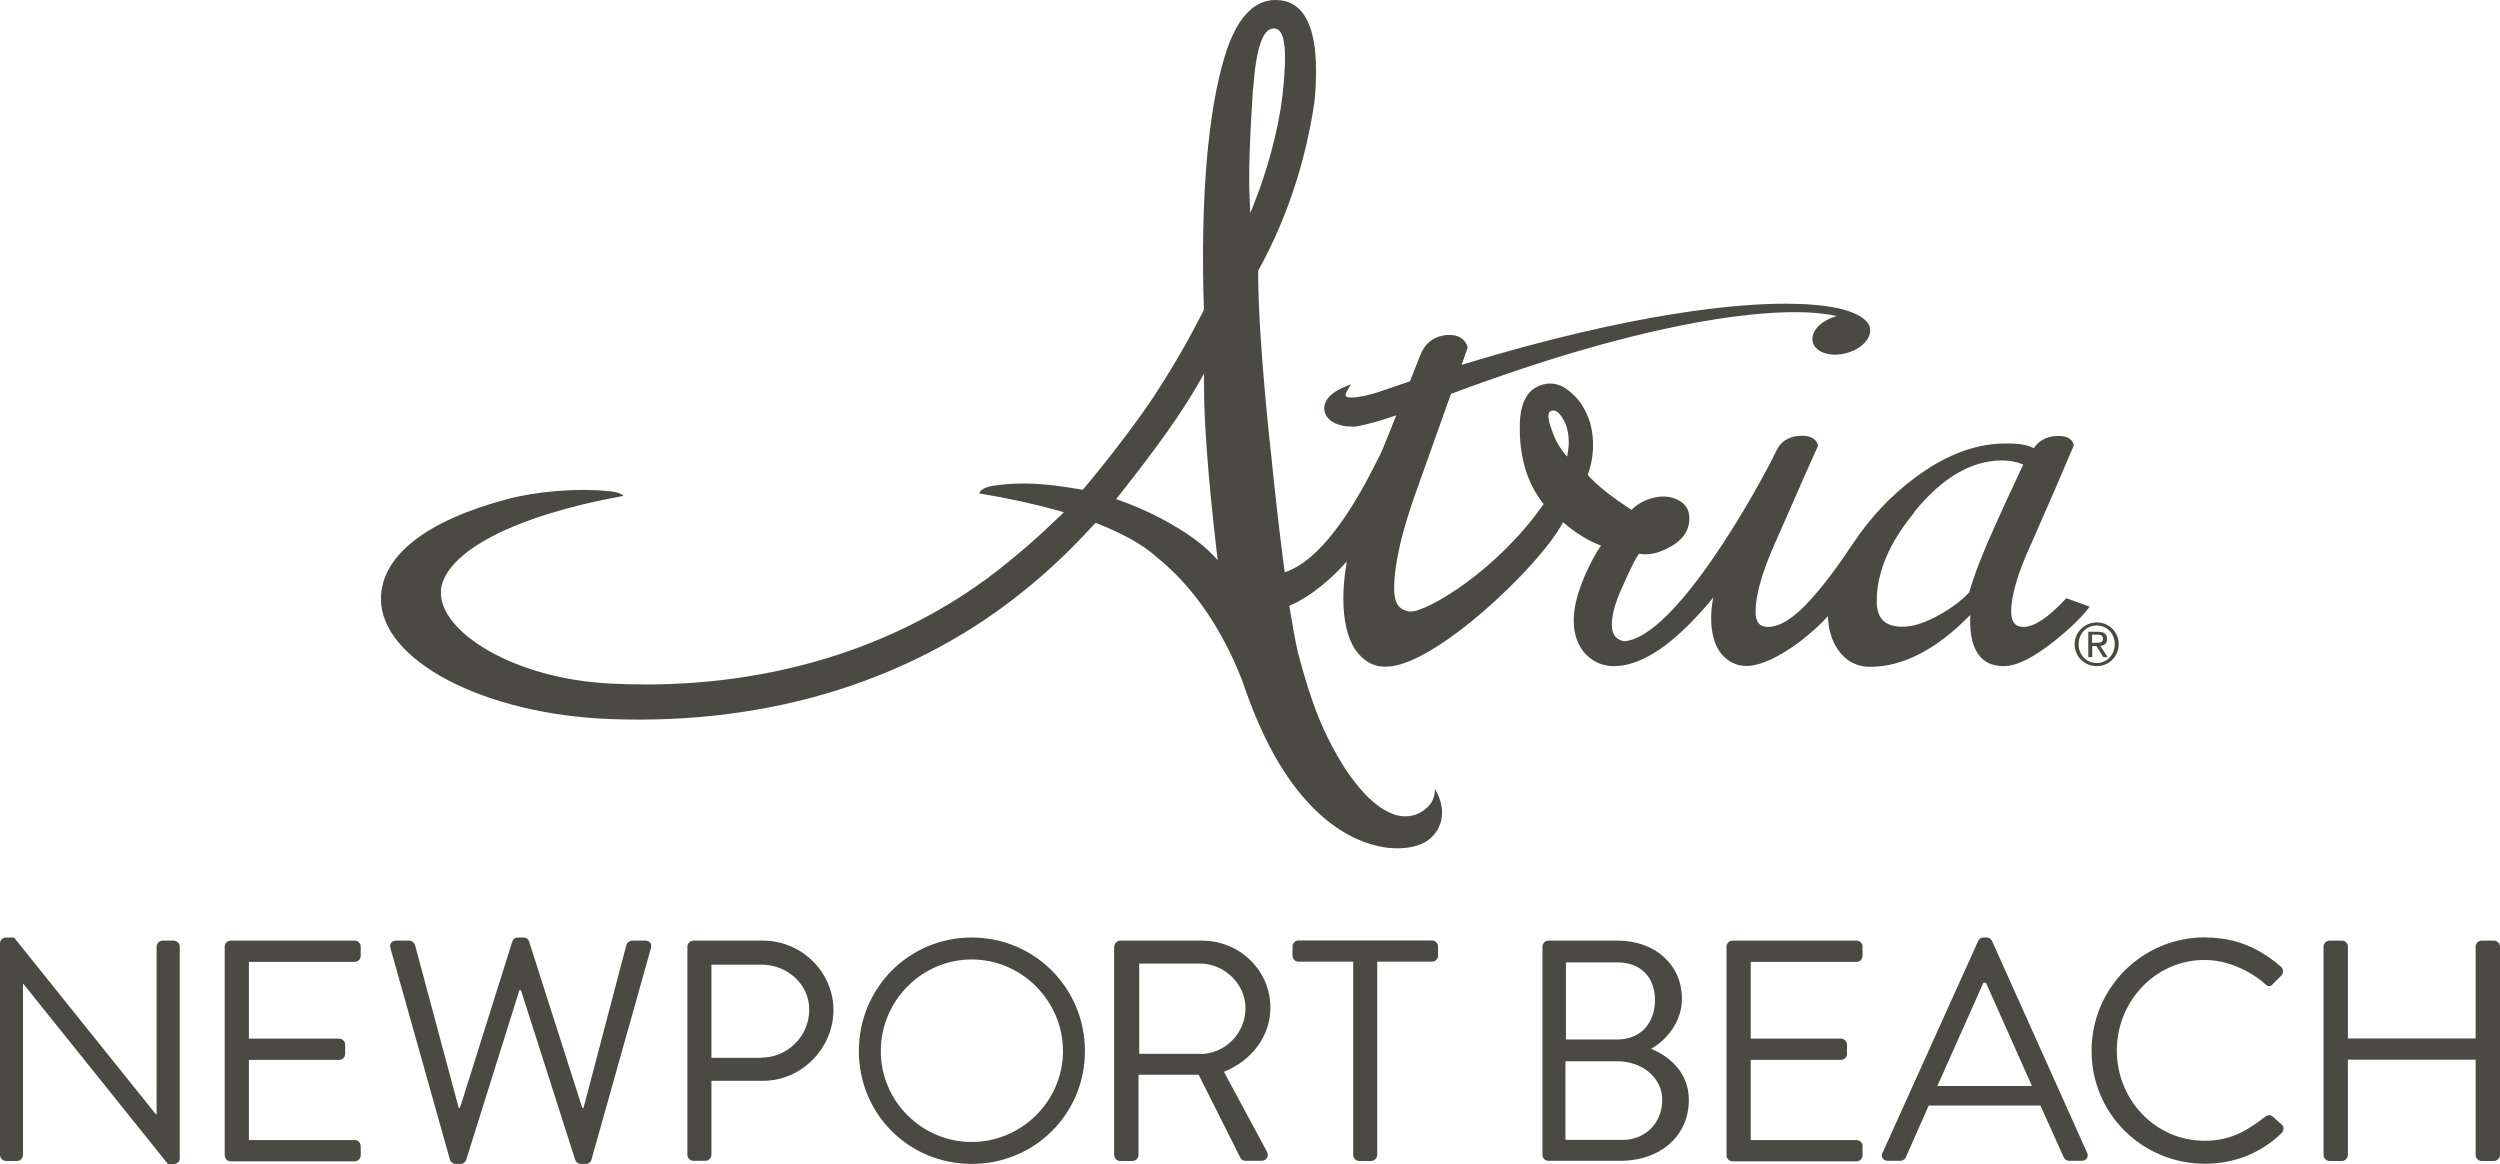
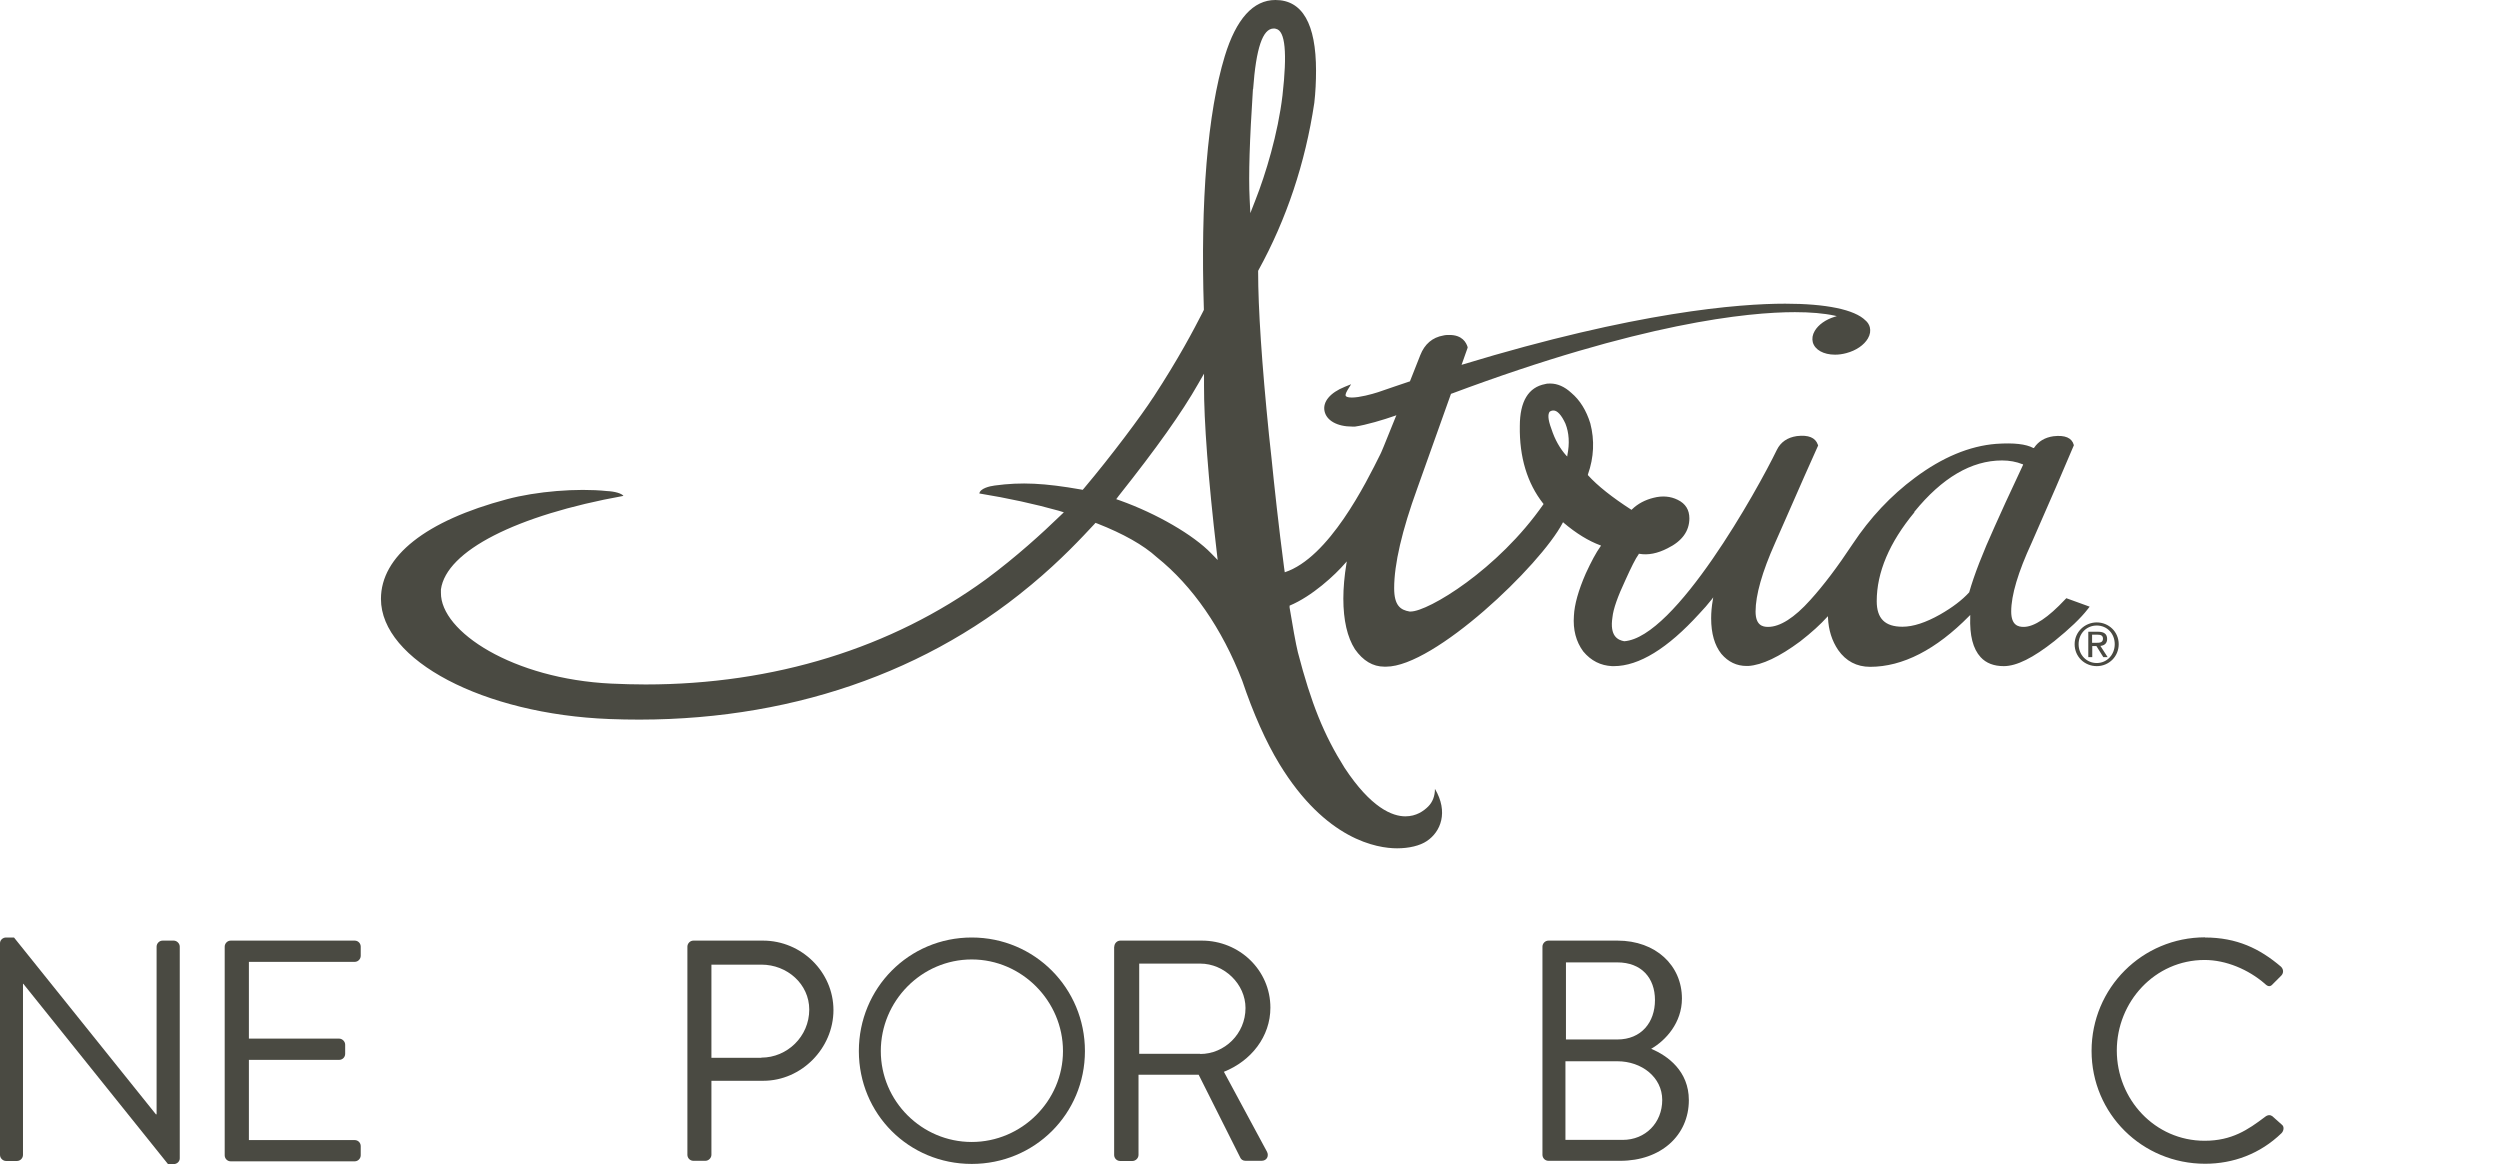
<svg xmlns="http://www.w3.org/2000/svg" id="Layer_1" version="1.1" viewBox="0 0 144.64 67.35">
  <defs>
    <style> .st0 { fill: #4a4a42; } </style>
  </defs>
  <g>
    <path class="st0" d="M72.5,5.16c.17-2.36.55-3.51,1.19-3.51.05,0,.09,0,.14.02.53.12.65,1.38.37,3.85-.26,2.21-.98,4.57-1.56,6.04l-.3.77-.04-.82c-.07-1.39,0-3.4.19-6.35M70.39,31.88l.06.52-.37-.38c-1.03-1.07-3.15-2.3-5.27-3.06l-.23-.08.15-.2c2.2-2.77,3.66-4.83,4.59-6.47l.34-.59v.68c-.01,2.01.25,5.5.73,9.58M89.63,23.85s.07-.1.25-.1c.22,0,.46.26.69.76.21.53.25,1.15.11,1.83v.07l-.06-.05c-.36-.4-.66-.92-.86-1.54-.23-.61-.19-.86-.12-.97M110.75,29.62c1.61-1.98,3.31-2.98,5.08-2.98.42,0,.82.07,1.19.22h.03l-.01.05c-.82,1.75-1.31,2.81-1.63,3.54-.7,1.54-1.2,2.83-1.48,3.82h0c-.41.45-.98.88-1.68,1.28-.83.47-1.56.71-2.18.71-1.01,0-1.49-.47-1.49-1.48,0-1.66.73-3.39,2.18-5.14M66.72,22.99c-.68,1.05-2.4,3.36-4.01,5.27l-.07.08-.1-.02c-2.11-.37-3.44-.44-4.99-.23-.31.04-.84.17-.89.46,1.66.27,3.21.61,4.6,1l.29.09-.22.21c-.99.96-2.53,2.37-4.29,3.67-5.46,3.98-12.27,6.08-19.69,6.08-.65,0-1.32-.02-1.99-.05-5.67-.27-9.88-3-9.85-5.26v-.19c.31-2.23,4.36-4.29,10.56-5.41-.1-.14-.49-.26-.96-.28-1.72-.18-4.09.02-5.77.47-4.71,1.25-7.3,3.3-7.3,5.77,0,3.55,5.93,6.67,13.22,6.95,9.38.37,17.84-2.31,24.31-7.69l.11-.09c1.72-1.43,2.91-2.72,3.62-3.48l.08-.09.11.04c1.5.59,2.66,1.24,3.44,1.95,2.06,1.65,3.77,4.12,4.94,7.14.63,1.87,1.37,3.54,2.15,4.82,2.68,4.4,5.66,4.88,6.81,4.88.69,0,1.32-.15,1.72-.42.81-.54,1.26-1.68.47-3.02,0,.42-.14.77-.39,1.02-.26.26-.69.57-1.32.57-.76,0-1.99-.49-3.52-2.81-1.2-1.91-1.93-3.72-2.7-6.68-.11-.43-.33-1.66-.48-2.59v-.11c1.3-.54,2.63-1.77,3.23-2.47l.08-.09-.02.12c-.12.73-.18,1.42-.18,2.03,0,1.26.23,2.24.67,2.93.47.67,1.04,1.01,1.7,1.01h.11c2.78,0,8.91-5.84,10.21-8.32l.02-.04.03.03c.73.62,1.45,1.06,2.13,1.31l.04.02-.03.04c-.26.36-.54.89-.85,1.56-.43.98-.66,1.81-.69,2.45-.06.81.12,1.5.54,2.07.45.54,1.01.82,1.67.85h.1c1.45,0,3.11-1.02,4.94-3.03.26-.27.5-.55.73-.84l.08-.11-.02.13c-.07.39-.1.75-.1,1.08,0,.88.2,1.57.59,2.06.4.47.89.7,1.46.7h.1c.79-.05,1.8-.53,3-1.42.67-.52,1.19-1,1.55-1.4l.06-.06v.09c.03.71.23,1.34.59,1.87.45.64,1.07.97,1.85.97,1.88,0,3.81-.99,5.73-2.94l.06-.06v.09c-.04,1.1.16,1.87.6,2.35.32.35.77.52,1.34.52.75,0,1.7-.48,2.93-1.45.88-.71,1.53-1.33,1.93-1.85l.11-.14-1.35-.49-.06.06c-.99,1.06-1.8,1.6-2.41,1.6-.31,0-.72-.09-.72-.89,0-.95.4-2.28,1.18-3.97,1.08-2.45,1.89-4.33,2.42-5.59l.02-.04v-.04c-.11-.41-.51-.58-1.18-.5-.49.07-.86.29-1.11.66l-.02.02h-.03c-.43-.23-1.12-.31-2.15-.24-1.54.12-3.12.78-4.7,1.96-1.39,1.03-2.6,2.32-3.6,3.83-.88,1.33-1.68,2.39-2.45,3.24-.93,1.04-1.76,1.56-2.45,1.56-.31,0-.72-.09-.72-.89,0-.95.38-2.29,1.13-3.97l.67-1.52c.77-1.76,1.37-3.12,1.8-4.07l.02-.05-.02-.05c-.14-.4-.54-.57-1.21-.49-.55.08-.94.35-1.16.8-1.11,2.29-5.87,10.86-8.83,11.07h0c-.37-.07-.85-.29-.68-1.39.05-.49.31-1.21.75-2.15.33-.73.58-1.24.77-1.5v-.02h.03c.51.09,1.06-.02,1.64-.32.84-.41,1.26-1,1.26-1.73,0-.49-.22-.85-.67-1.07-.42-.21-.9-.25-1.4-.12-.49.12-.91.34-1.25.67l-.02.02h-.02c-1.1-.71-1.95-1.38-2.51-2v-.04c.35-.99.39-1.98.14-2.95-.23-.75-.6-1.35-1.1-1.77-.39-.36-.8-.54-1.22-.54-.1,0-.19,0-.29.03-.97.18-1.47,1-1.47,2.43-.03,1.8.43,3.31,1.35,4.48l.02.02v.02c-2.64,3.8-6.68,6.21-7.68,6.21h-.07c-.53-.09-.89-.35-.89-1.35,0-1.39.45-3.33,1.34-5.78l1.95-5.47h.02c10.99-4.11,17.17-4.72,19.88-4.72.9,0,1.69.07,2.29.2l.13.03-.13.04c-.52.16-.94.46-1.15.82-.13.22-.16.44-.11.65.12.44.62.72,1.29.72.21,0,.43-.03.65-.09.57-.15,1.03-.47,1.25-.85.13-.22.16-.44.11-.65-.04-.15-.13-.29-.25-.39-.63-.63-2.28-.97-4.65-.97-2.65,0-8.6.46-18.66,3.52l-.06.02.35-.99v-.04c-.08-.26-.31-.7-1.05-.7-.11,0-.23,0-.35.03-.64.11-1.09.5-1.34,1.14l-.6,1.52h-.02c-.58.19-1.17.4-1.82.62-.37.12-1.07.31-1.52.31-.26,0-.33-.06-.35-.09s-.03-.12.1-.34l.21-.34-.37.15c-.84.34-1.28.86-1.17,1.4.11.55.73.9,1.6.9h.17c.63-.09,1.64-.39,2.32-.63l.07-.03-.03.07c-.73,1.82-.86,2.12-.9,2.19-.83,1.67-2.97,5.99-5.53,6.83l-.04-.28c-.31-2.35-.57-4.76-.73-6.36l-.14-1.29c-.42-4.15-.63-7.34-.63-9.46v-.05l.02-.04c1.62-2.94,2.71-6.2,3.23-9.68.07-.61.1-1.24.1-1.86,0-2.71-.79-4.09-2.35-4.09-1.28,0-2.27,1.09-2.93,3.25-1,3.3-1.41,8.36-1.21,14.63v.05l-.09.18c-.5.97-1.34,2.59-2.85,4.9" />
    <path class="st0" d="M121.04,36.72h.31c.16,0,.32.03.32.23,0,.23-.19.24-.39.24h-.24v-.47ZM120.82,38.02h.23v-.64h.24l.4.64h.25l-.42-.65c.22-.02.39-.14.39-.4,0-.28-.17-.42-.52-.42h-.57v1.48-.01ZM120.26,37.27c0-.61.45-1.08,1.05-1.08s1.04.47,1.04,1.08-.45,1.09-1.04,1.09-1.05-.47-1.05-1.09M120.03,37.27c0,.73.58,1.27,1.28,1.27s1.27-.55,1.27-1.27-.58-1.26-1.27-1.26-1.28.55-1.28,1.26" />
  </g>
  <g>
    <path class="st0" d="M0,54.57c0-.18.16-.33.35-.33h.46l8.21,10.23h.04v-9.7c0-.18.15-.35.35-.35h.64c.18,0,.35.16.35.35v12.25c0,.18-.16.33-.35.33h-.33L1.35,56.92h-.02v9.9c0,.18-.15.35-.35.35H.35c-.18,0-.35-.16-.35-.35v-12.25Z" />
    <path class="st0" d="M13,54.77c0-.18.15-.35.35-.35h7.17c.2,0,.35.16.35.35v.53c0,.18-.15.35-.35.35h-6.12v4.44h5.22c.18,0,.35.16.35.35v.53c0,.2-.16.35-.35.35h-5.22v4.64h6.12c.2,0,.35.16.35.35v.53c0,.18-.15.35-.35.35h-7.17c-.2,0-.35-.16-.35-.35v-12.07Z" />
-     <path class="st0" d="M22.59,54.86c-.07-.25.07-.44.33-.44h.76c.15,0,.29.13.33.25l2.53,9.43h.07l3.04-9.66c.04-.11.15-.2.31-.2h.33c.15,0,.27.09.31.2l3.09,9.66h.07l2.48-9.43c.04-.13.18-.25.33-.25h.76c.25,0,.4.18.33.44l-3.44,12.23c-.04.15-.18.25-.33.25h-.29c-.13,0-.25-.09-.31-.2l-3.15-9.85h-.09l-3.09,9.85c-.05.11-.18.2-.31.2h-.29c-.15,0-.29-.11-.33-.25,0,0-3.44-12.23-3.44-12.23Z" />
    <path class="st0" d="M39.77,54.77c0-.18.15-.35.35-.35h4.02c2.24,0,4.08,1.82,4.08,4.02s-1.84,4.09-4.06,4.09h-3v4.28c0,.18-.16.35-.35.35h-.69c-.2,0-.35-.16-.35-.35v-12.05.01ZM44.05,61.19c1.49,0,2.77-1.22,2.77-2.78,0-1.47-1.27-2.6-2.77-2.6h-2.89v5.39h2.89v-.01Z" />
    <path class="st0" d="M56.22,54.24c3.64,0,6.55,2.93,6.55,6.57s-2.91,6.53-6.55,6.53-6.53-2.89-6.53-6.53,2.89-6.57,6.53-6.57ZM56.22,66.07c2.89,0,5.28-2.37,5.28-5.26s-2.38-5.3-5.28-5.3-5.26,2.4-5.26,5.3,2.37,5.26,5.26,5.26Z" />
    <path class="st0" d="M64.47,54.77c0-.18.15-.35.35-.35h4.71c2.18,0,3.97,1.71,3.97,3.88,0,1.67-1.11,3.08-2.69,3.71l2.49,4.62c.13.24,0,.53-.31.53h-.93c-.16,0-.25-.09-.29-.16l-2.42-4.82h-3.48v4.64c0,.18-.16.35-.35.35h-.71c-.2,0-.35-.16-.35-.35v-12.05h.01ZM69.44,60.98c1.4,0,2.62-1.16,2.62-2.66,0-1.38-1.22-2.57-2.62-2.57h-3.53v5.22h3.53v.01Z" />
-     <path class="st0" d="M78.3,55.64h-3.17c-.2,0-.35-.16-.35-.35v-.53c0-.18.15-.35.35-.35h7.72c.2,0,.35.16.35.35v.53c0,.18-.15.35-.35.35h-3.17v11.18c0,.18-.16.35-.35.35h-.69c-.18,0-.35-.16-.35-.35v-11.18h.01Z" />
    <path class="st0" d="M89.24,54.77c0-.18.15-.35.35-.35h3.99c2.22,0,3.73,1.44,3.73,3.35,0,1.4-.93,2.42-1.78,2.91.96.4,2.18,1.29,2.18,2.97,0,2.04-1.62,3.51-3.97,3.51h-4.15c-.2,0-.35-.16-.35-.35v-12.05.01ZM93.88,65.95c1.33,0,2.29-1,2.29-2.31s-1.18-2.24-2.6-2.24h-3v4.55h3.31ZM93.57,60.14c1.4,0,2.18-1,2.18-2.28s-.78-2.18-2.18-2.18h-2.97v4.46h2.97Z" />
-     <path class="st0" d="M99.89,54.77c0-.18.15-.35.35-.35h7.17c.2,0,.35.16.35.35v.53c0,.18-.15.35-.35.35h-6.12v4.44h5.22c.18,0,.35.16.35.35v.53c0,.2-.16.35-.35.35h-5.22v4.64h6.12c.2,0,.35.16.35.35v.53c0,.18-.15.35-.35.35h-7.17c-.2,0-.35-.16-.35-.35v-12.07Z" />
-     <path class="st0" d="M108.92,66.69l5.53-12.25c.05-.11.15-.2.31-.2h.18c.16,0,.25.09.31.2l5.5,12.25c.11.24-.04.47-.31.47h-.73c-.16,0-.27-.11-.31-.2l-1.35-3h-6.46l-1.33,3c-.04.09-.15.2-.31.2h-.73c-.27,0-.42-.24-.31-.47h.01ZM117.56,62.83c-.89-1.98-1.77-3.99-2.66-5.97h-.15l-2.66,5.97h5.47Z" />
    <path class="st0" d="M127.57,54.24c1.84,0,3.17.64,4.4,1.69.15.15.16.36.02.51l-.49.49c-.15.18-.29.16-.47-.02-.95-.82-2.24-1.37-3.48-1.37-2.88,0-5.08,2.42-5.08,5.24s2.2,5.22,5.08,5.22c1.58,0,2.51-.64,3.48-1.37.18-.15.33-.13.44-.05l.55.49c.15.11.11.36-.02.49-1.24,1.2-2.8,1.77-4.42,1.77-3.64,0-6.57-2.89-6.57-6.53s2.93-6.57,6.57-6.57l-.01.01Z" />
-     <path class="st0" d="M134.43,54.77c0-.18.16-.35.35-.35h.71c.2,0,.35.16.35.35v5.31h7.39v-5.31c0-.18.15-.35.35-.35h.71c.18,0,.35.16.35.35v12.05c0,.18-.16.35-.35.35h-.71c-.2,0-.35-.16-.35-.35v-5.51h-7.39v5.51c0,.18-.15.35-.35.35h-.71c-.18,0-.35-.16-.35-.35v-12.05Z" />
  </g>
</svg>